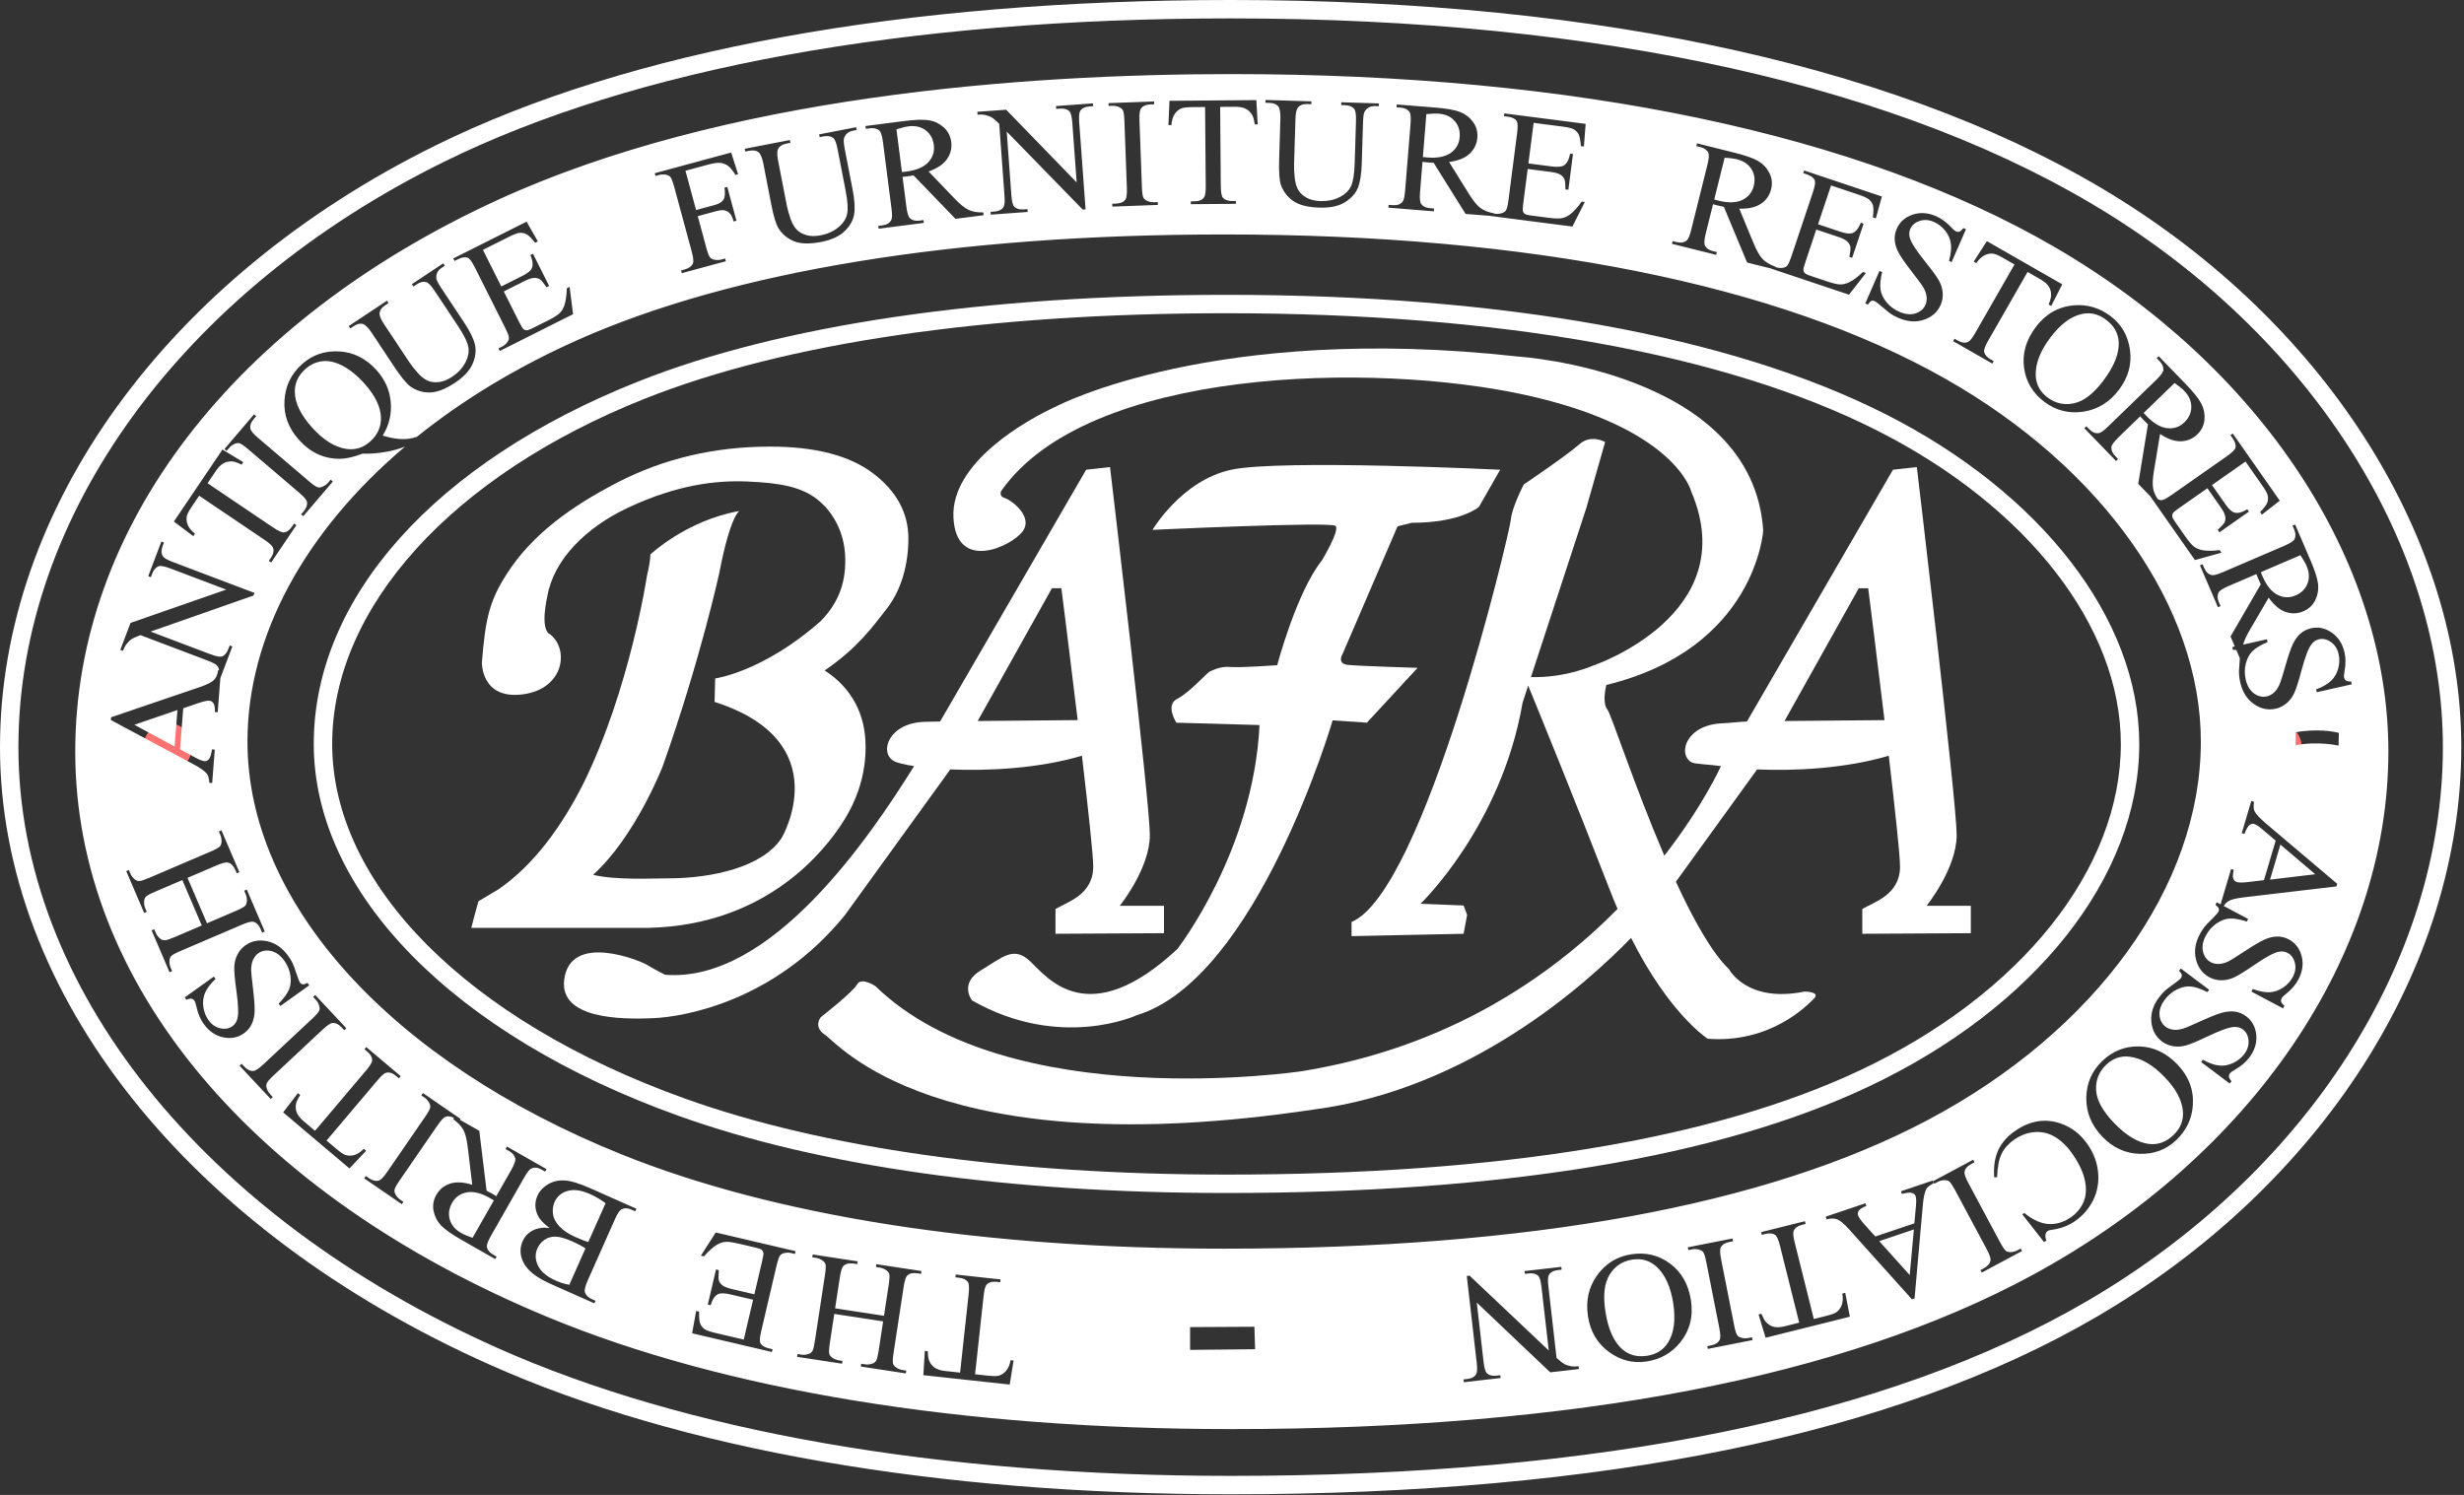
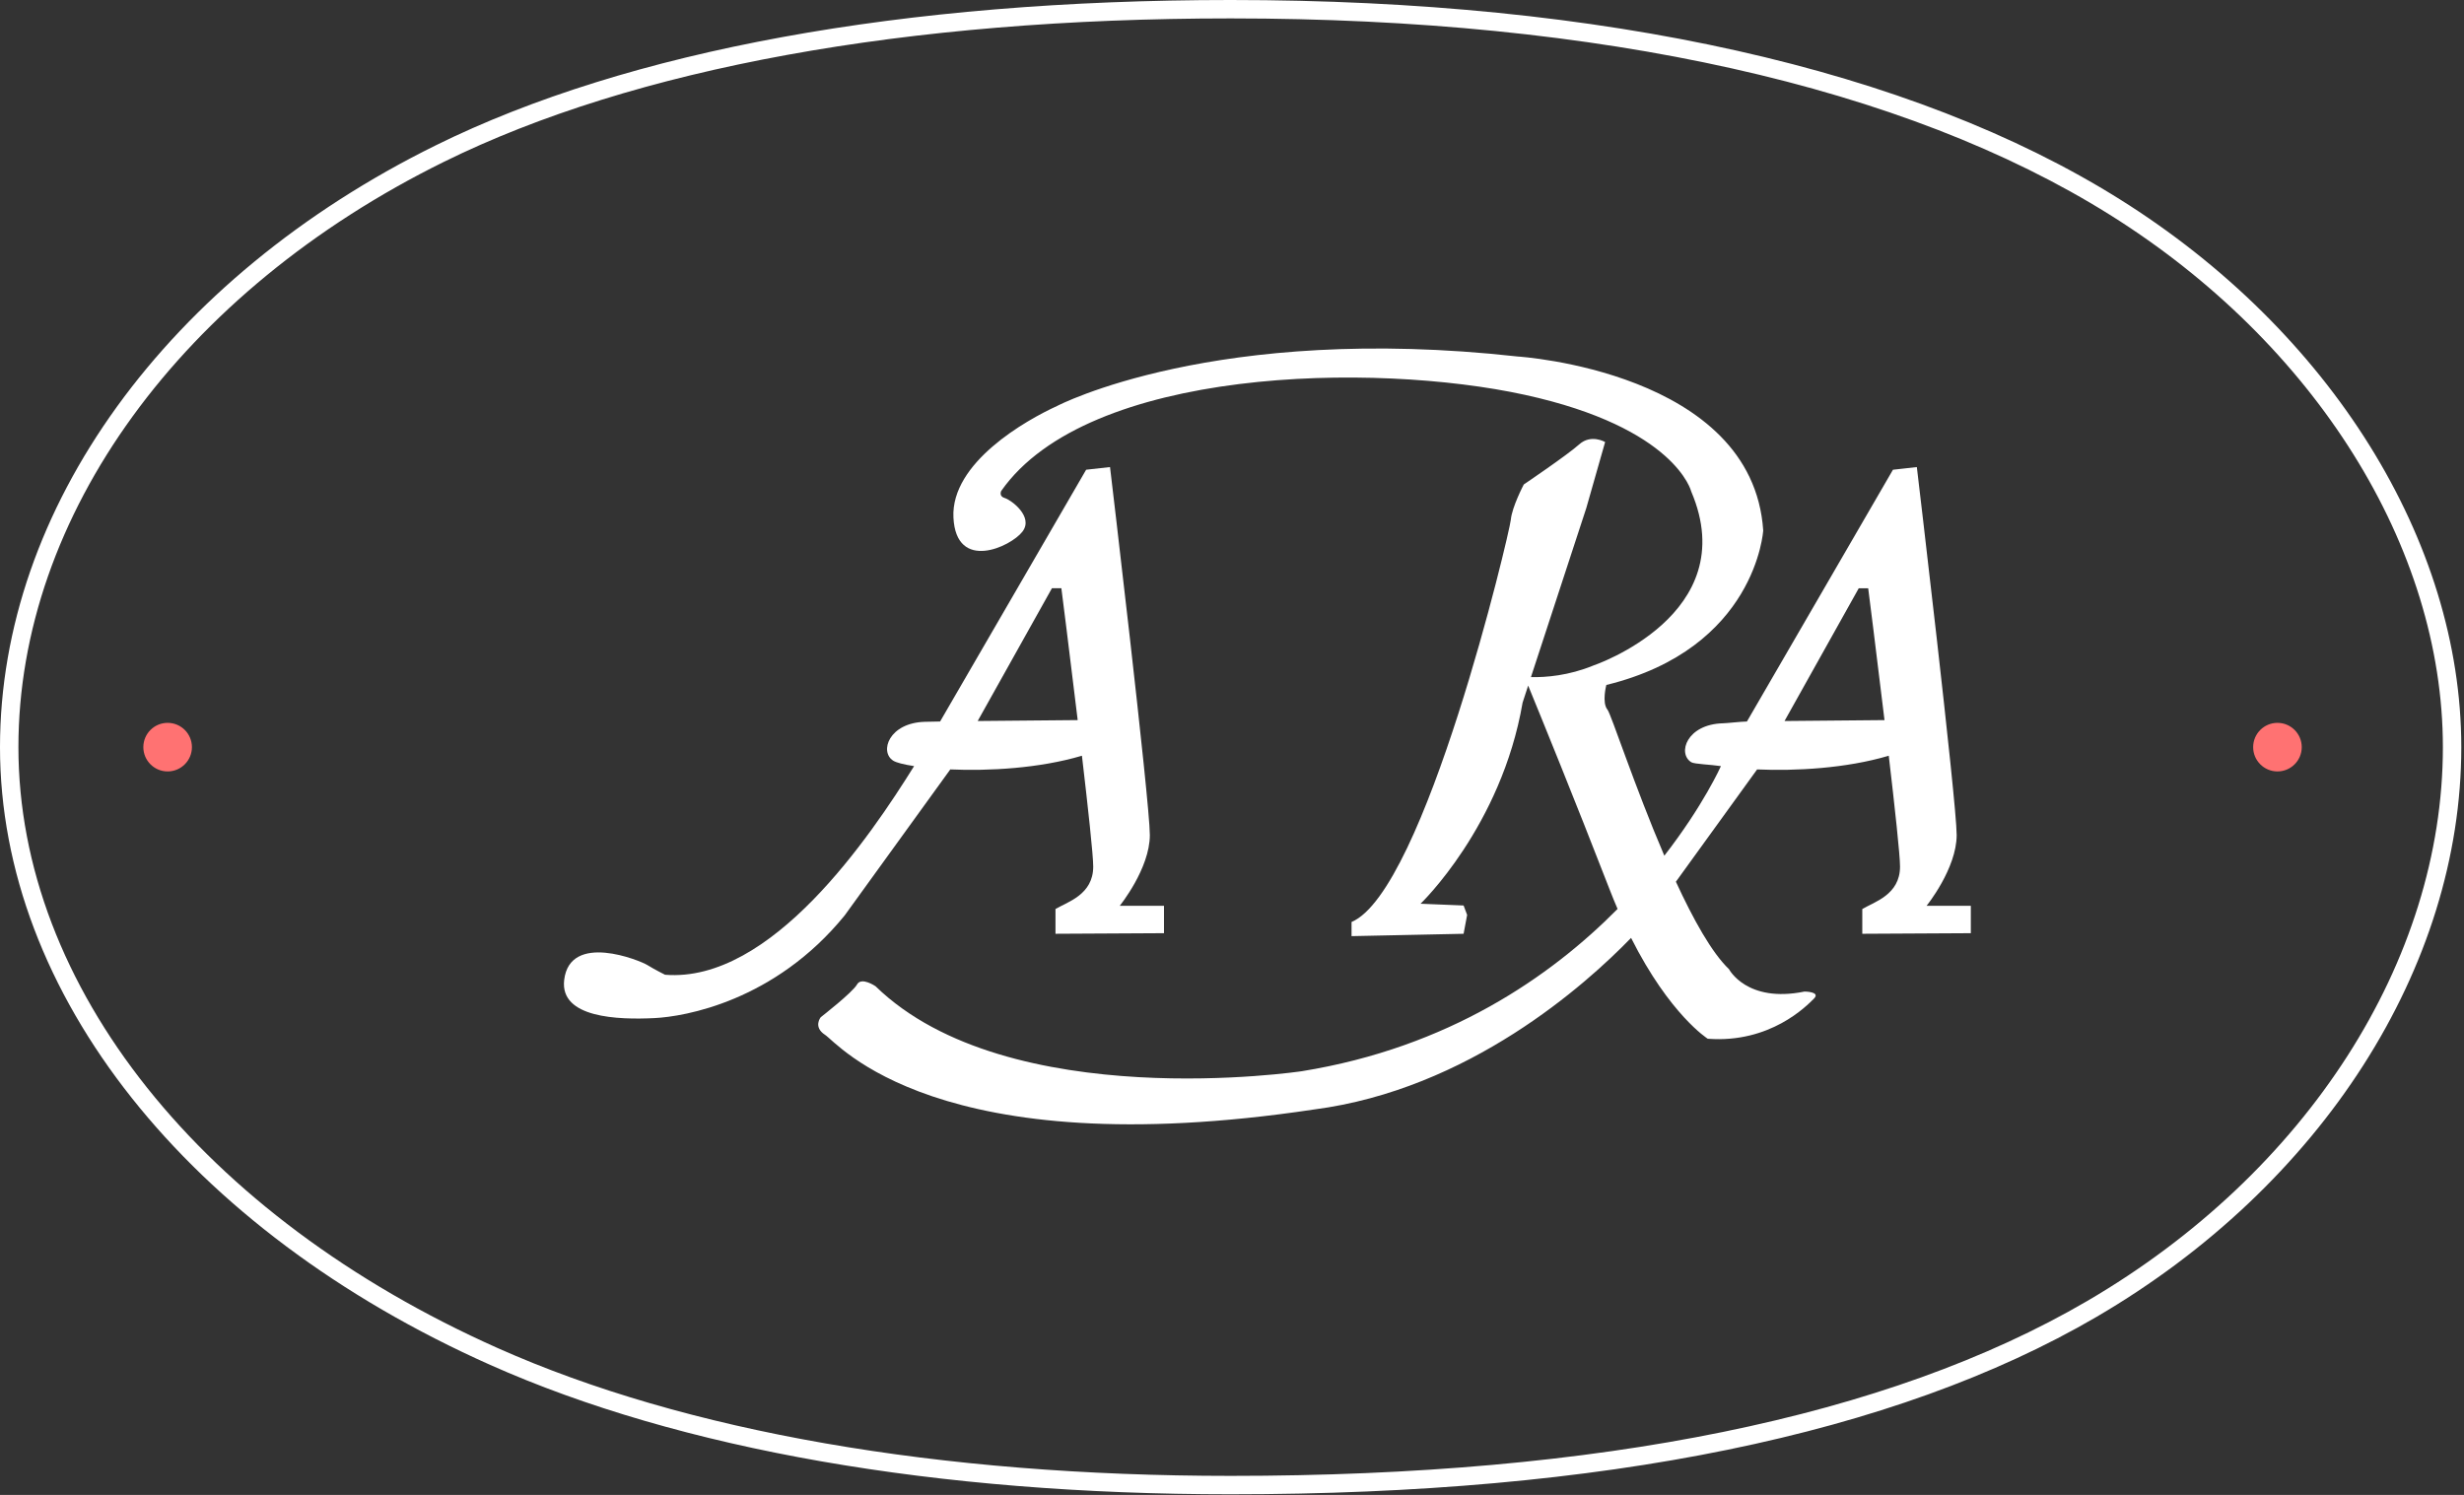
<svg xmlns="http://www.w3.org/2000/svg" width="384" height="233" viewBox="0 0 384 233" fill="none">
  <rect x="0" y="0" width="384" height="233" fill="#333333" stroke="none" />
  <path d="M29.91 116.449C29.91 118.539 28.215 120.235 26.125 120.235C24.033 120.235 22.339 118.539 22.339 116.449C22.339 114.359 24.033 112.664 26.125 112.664C28.215 112.664 29.91 114.359 29.91 116.449Z" fill="#FF7272" />
  <path d="M358.713 116.449C358.713 118.539 357.018 120.235 354.928 120.235C352.836 120.235 351.142 118.539 351.142 116.449C351.142 114.359 352.836 112.664 354.928 112.664C357.018 112.664 358.713 114.359 358.713 116.449Z" fill="#FF7272" />
-   <path d="M138.109 94.991C140.578 91.877 141.568 87.748 141.568 83.948C141.568 79.953 139.736 76.564 136.078 73.783C132.415 71 127.062 69.609 120.013 69.609C111.362 69.609 103.434 71.472 96.231 75.193C89.027 78.92 82.897 83.305 78.962 89.478C76.33 93.608 75.654 96.232 75.101 103.262C75.101 103.262 74.962 109.052 81.443 108.225C87.922 107.4 88.751 101.195 85.718 98.851C84.062 98.072 85.304 92.924 85.304 92.924C86.269 87.271 91.283 82.218 97.85 79.138C105.61 75.502 111.685 74.844 116.51 75.05C121.518 75.262 124.924 75.861 127.447 77.898C129.975 79.935 131.484 83.04 131.695 86.362C131.952 90.396 130.848 93.799 127.919 96.79C118.945 104.735 111.455 105.744 111.455 105.744L111.362 109.396C130.665 115.58 121.841 130.559 121.841 130.559C118.9 135.153 110.953 136.899 104.102 136.899C101.555 136.899 95.953 137.208 92.428 136.348C99.043 130.371 103.275 119.44 103.275 119.44C109.157 102.849 112.099 89.294 112.099 89.294C113.822 80.334 115.222 79.644 115.222 79.644C106.95 81.116 101.356 86.421 101.356 86.421C101.356 87.17 101.178 88.273 100.827 89.733C100.827 89.733 98.183 107.331 90.948 122.064C87.622 128.664 83.285 134.742 77.713 138.589L74.559 140.471L73.68 143.698L73.701 143.67L73.447 144.618H101.021C119.771 144.204 128.682 132.206 131.167 128.429C133.654 124.653 134.899 120.654 134.899 116.428C134.899 113.843 134.36 111.557 133.284 109.561C132.206 107.565 130.67 105.913 128.673 104.603C128.612 104.561 128.57 104.535 128.517 104.502C133.789 100.874 135.934 97.739 138.109 94.991Z" fill="white" />
  <path d="M152.367 112.377L163.938 91.683H165.408C165.408 91.683 166.693 101.753 167.952 112.235C165.148 112.255 158.269 112.309 152.367 112.377ZM174.508 141.174C174.508 141.174 179.196 135.385 179.196 130.146C179.196 124.907 172.991 72.797 172.991 72.797L169.269 73.212L146.51 112.454C145.604 112.468 144.797 112.485 144.174 112.5C138.523 112.638 137.007 117.186 139.212 118.564C139.69 118.865 140.853 119.161 142.457 119.407C135.62 130.367 120.186 153.258 103.642 151.925C103.642 151.925 101.987 151.099 100.883 150.411C99.781 149.72 88.803 145.211 87.922 152.754C87.234 158.681 96.334 158.957 101.987 158.681C106.687 158.454 120.737 156.06 131.629 142.69L148.097 119.922C154.079 120.184 161.972 119.765 168.613 117.788C169.57 125.945 170.372 133.289 170.372 135.062C170.372 139.474 166.33 140.576 164.491 141.68V145.538L181.4 145.447V141.174H174.508Z" fill="white" />
-   <path d="M179.609 82.586C179.609 82.586 184.159 74.866 191.882 73.212C199.6 71.558 233.792 73.212 233.792 73.212L230.485 79.001C230.485 79.001 227.727 81.483 220.005 81.483L217.799 82.035L209.253 101.885C209.253 101.885 208.24 103.447 210.079 103.633C211.919 103.815 220.923 104.091 220.923 104.091L213.019 112.639L207.688 112.272C207.688 112.272 195.925 152.525 177.175 158.222C177.175 158.222 165.271 163.783 151.483 155.925C151.483 155.925 149.415 153.306 152.861 151.238C156.308 149.17 157.963 147.376 160.582 149.86C163.201 152.34 169.545 160.887 183.47 147.929C183.47 147.929 195.325 132.767 196.29 113.006L183.331 112.639C183.331 112.639 181.539 109.882 183.47 108.916C185.399 107.952 188.157 104.781 188.571 104.642C188.983 104.504 190.087 103.815 191.743 103.954C193.396 104.091 199.048 103.678 199.048 103.678C199.048 103.678 202.014 92.374 206.01 87.343C206.01 87.343 208.836 82.655 208.147 81.967C207.459 81.276 179.609 82.586 179.609 82.586Z" fill="white" />
  <path d="M278.107 112.378L289.677 91.684H291.147C291.147 91.684 292.431 101.754 293.689 112.236C290.89 112.256 284.009 112.31 278.107 112.378ZM300.247 141.175C300.247 141.175 304.935 135.386 304.935 130.147C304.935 124.908 298.728 72.798 298.728 72.798L295.007 73.213L272.249 112.455C271.341 112.469 269.158 112.718 268.538 112.731C262.882 112.867 261.368 117.419 263.572 118.798C264.052 119.097 266.592 119.162 268.196 119.408C268.196 119.408 265.493 125.498 259.376 133.37C254.768 122.618 251.066 111.271 250.522 110.619C249.605 109.516 250.339 106.757 250.339 106.757C273.685 101.059 274.787 82.678 274.787 82.678C273.134 57.866 236.549 55.567 236.549 55.567C189.398 50.329 164.718 63.286 164.718 63.286C159.892 65.492 148.173 72.108 148.588 80.658C149.001 89.204 157.549 85.205 159.342 82.861C161.133 80.518 157.549 77.9 156.584 77.624C155.619 77.348 156.033 76.521 156.033 76.521C169.544 57.22 214.124 56.394 237.653 61.541C261.181 66.687 263.572 76.614 263.572 76.614C271.755 95.821 248.318 103.726 248.318 103.726C244.457 105.311 240.911 105.587 238.588 105.536L247.215 79.186L250.151 68.893C250.151 68.893 247.95 67.607 246.111 69.261C244.271 70.917 237.472 75.51 237.472 75.51C237.472 75.51 235.633 79.002 235.449 81.024C235.266 83.048 222.024 138.922 210.631 143.7V145.906L228.093 145.539L228.645 142.6L228.093 141.13L221.385 140.856C221.385 140.856 233.976 128.814 237.287 109.516L238.156 106.855C240.165 111.75 245.409 124.607 250.891 138.738C251.286 139.76 251.685 140.728 252.09 141.667C241.683 152.192 225.76 163.255 202.909 166.954C202.909 166.954 157.135 173.847 136.454 153.721C136.454 153.721 134.248 152.201 133.56 153.444C132.869 154.684 127.906 158.545 127.906 158.545C127.906 158.545 126.666 160.06 128.595 161.3C130.526 162.54 145.925 181.75 204.749 172.929C228.908 169.8 247.153 153.444 254.193 146.18C260.237 158.19 266.144 161.899 266.144 161.899C275.891 162.636 281.586 156.752 282.69 155.649C283.791 154.545 281.221 154.545 281.221 154.545C272.213 156.382 269.455 151.057 269.455 151.057C266.767 148.488 263.875 143.276 261.179 137.425L273.835 119.923C279.815 120.185 287.711 119.766 294.353 117.789C295.309 125.946 296.109 133.29 296.109 135.063C296.109 139.475 292.069 140.577 290.228 141.681V145.539L307.141 145.448V141.175H300.247Z" fill="white" />
-   <path d="M191.145 48.822C153.751 48.822 122.405 53.425 100.495 62.136C70.439 74.09 51.769 94.707 51.769 115.948C51.769 137.87 72.817 159.046 106.7 171.209C128.316 178.97 157.516 183.071 191.145 183.071C233.721 183.071 266.915 177.613 289.805 166.849C314.919 155.037 330.52 135.532 330.52 115.948C330.52 97.641 315.927 78.904 292.431 67.047C268.8 55.125 233.776 48.822 191.145 48.822ZM191.145 185.941C157.189 185.941 127.653 181.781 105.731 173.909C70.675 161.324 48.898 139.114 48.898 115.948C48.898 93.166 67.79 72.054 99.434 59.471C121.679 50.628 153.391 45.953 191.145 45.953C234.223 45.953 269.694 52.362 293.723 64.487C318.191 76.834 333.391 96.552 333.391 115.948C333.391 136.657 317.158 157.154 291.026 169.446C267.751 180.391 234.146 185.941 191.145 185.941Z" fill="white" />
  <path d="M191.791 2.869C141.216 2.869 98.813 10.602 69.167 25.231C28.273 45.411 2.87 80.364 2.87 116.453C2.87 153.697 31.49 189.587 77.563 210.112C106.803 223.144 146.303 230.031 191.791 230.031C249.377 230.031 294.283 220.864 325.26 202.786C359.462 182.822 380.709 149.743 380.709 116.453C380.709 85.321 360.827 53.529 328.822 33.485C296.837 13.457 249.453 2.869 191.791 2.869ZM191.791 232.9C145.905 232.9 106 225.928 76.396 212.733C29.272 191.74 0 154.846 0 116.453C0 79.265 26.016 43.325 67.896 22.659C97.936 7.835 140.778 0 191.791 0C249.991 0 297.903 10.738 330.345 31.052C363.18 51.618 383.578 84.342 383.578 116.453C383.578 150.76 361.787 184.789 326.705 205.263C295.284 223.601 249.891 232.9 191.791 232.9Z" fill="white" />
-   <path fill-rule="evenodd" clip-rule="evenodd" d="M89.997 53.002C114.124 42.236 148.975 36.543 190.777 36.543C238.33 36.543 277.167 44.305 303.091 58.984C327.702 72.918 342.988 94.607 342.988 115.583C342.988 138.108 326.624 160.743 300.283 174.647C275.169 187.897 238.326 194.618 190.777 194.618C153.191 194.618 120.711 189.532 96.846 179.915C60.898 165.433 38.566 140.784 38.566 115.583C38.566 99.089 47.536 82.807 63.116 69.612C62.183 69.969 61.22 70.235 60.227 70.414C58.9 70.651 57.66 70.749 56.506 70.707C55.325 71.151 54.308 71.409 53.454 71.482C52.199 71.575 50.992 71.387 49.832 70.919C48.673 70.452 47.582 69.649 46.557 68.511C44.945 66.716 44.204 64.689 44.333 62.431C44.462 60.17 45.375 58.279 47.073 56.753C48.686 55.304 50.616 54.645 52.865 54.773C55.112 54.904 57.05 55.873 58.678 57.685C59.998 59.156 60.738 60.824 60.895 62.685C61.052 64.551 60.636 66.285 59.643 67.89C61.196 68.373 62.55 68.536 63.711 68.381C64.143 68.322 64.563 68.223 64.971 68.081C72.102 62.343 80.512 57.233 89.997 53.002ZM85.494 205.333C113.008 216.719 149.827 222.739 191.972 222.739C245.365 222.739 287.339 214.666 316.722 198.743C350.953 180.186 372.215 148.92 372.215 117.146C372.215 87.293 352.289 57.164 320.209 38.509C289.875 20.87 245.531 11.547 191.972 11.547C159.312 11.547 112.954 14.946 77.6 31.146C36.353 50.05 11.726 82.194 11.726 117.146C11.726 153.258 39.305 186.228 85.494 205.333ZM209.027 15.94L209.015 16.379L209.636 16.398C210.263 16.418 210.732 16.607 211.04 16.965C211.259 17.225 211.354 17.86 211.323 18.867L211.124 25.398C211.072 27.11 210.877 28.321 210.54 29.028C210.205 29.737 209.603 30.308 208.731 30.742C207.864 31.175 206.887 31.376 205.802 31.343C204.955 31.317 204.244 31.148 203.672 30.837C203.098 30.526 202.661 30.139 202.368 29.678C202.072 29.216 201.878 28.579 201.784 27.767C201.691 26.955 201.652 26.235 201.672 25.608L201.888 18.578C201.915 17.674 202.035 17.084 202.247 16.803C202.554 16.392 203.049 16.197 203.733 16.219L204.37 16.237L204.383 15.797L197.22 15.578L197.208 16.018L197.831 16.037C198.456 16.056 198.908 16.224 199.178 16.543C199.451 16.86 199.571 17.515 199.54 18.505L199.349 24.811C199.287 26.754 199.377 28.082 199.617 28.795C199.977 29.838 200.616 30.68 201.534 31.32C202.452 31.959 203.817 32.306 205.626 32.361C207.288 32.412 208.61 32.133 209.595 31.524C210.582 30.916 211.252 30.17 211.61 29.288C211.966 28.405 212.17 27.156 212.221 25.538L212.421 18.996C212.449 18.1 212.55 17.531 212.728 17.291C213.097 16.769 213.605 16.52 214.257 16.54L214.88 16.558L214.895 16.119L209.027 15.94ZM195.795 15.602L196.007 19.385L195.544 19.389C195.45 18.723 195.322 18.248 195.165 17.963C194.91 17.504 194.568 17.169 194.147 16.954C193.726 16.739 193.174 16.634 192.489 16.642L190.153 16.659L190.253 28.989C190.262 29.98 190.378 30.598 190.6 30.843C190.913 31.172 191.39 31.335 192.035 31.331L192.61 31.326L192.612 31.767L185.582 31.824L185.579 31.384L186.165 31.378C186.866 31.373 187.362 31.164 187.651 30.748C187.829 30.492 187.914 29.913 187.907 29.009L187.805 16.68L185.812 16.696C185.037 16.702 184.488 16.763 184.162 16.877C183.74 17.03 183.38 17.323 183.082 17.753C182.783 18.185 182.608 18.765 182.558 19.496L182.093 19.5L182.258 15.713L195.795 15.602ZM180.432 31.498L180.449 31.939L173.349 32.201L173.334 31.758L173.919 31.736C174.603 31.711 175.094 31.5 175.389 31.101C175.576 30.84 175.65 30.226 175.615 29.257L175.233 18.84C175.202 18.023 175.13 17.486 175.014 17.23C174.925 17.033 174.753 16.869 174.494 16.734C174.129 16.558 173.75 16.477 173.36 16.492L172.773 16.514L172.757 16.074L179.858 15.812L179.873 16.252L179.274 16.274C178.598 16.298 178.112 16.512 177.817 16.911C177.623 17.172 177.543 17.788 177.578 18.753L177.961 29.171C177.991 29.988 178.064 30.525 178.179 30.783C178.268 30.979 178.445 31.143 178.712 31.276C179.068 31.454 179.443 31.535 179.834 31.521L180.432 31.498ZM152.312 17.428L156.801 17.101L167.794 28.431L167.114 19.149C167.043 18.16 166.882 17.55 166.638 17.322C166.312 17.011 165.824 16.881 165.174 16.929L164.602 16.971L164.568 16.531L170.326 16.109L170.357 16.548L169.771 16.592C169.073 16.644 168.591 16.885 168.329 17.318C168.168 17.584 168.122 18.169 168.188 19.071L169.18 32.636L168.742 32.669L156.891 20.506L157.616 30.418C157.69 31.406 157.844 32.014 158.081 32.244C158.414 32.553 158.902 32.685 159.544 32.639L160.13 32.596L160.163 33.034L154.406 33.456L154.374 33.019L154.947 32.976C155.654 32.923 156.139 32.68 156.401 32.249C156.562 31.983 156.609 31.398 156.544 30.496L155.724 19.302C155.574 19.155 155.435 19.023 155.307 18.905C155.215 18.821 155.129 18.745 155.048 18.675C154.85 18.506 154.684 18.382 154.552 18.302C154.293 18.146 153.915 18.011 153.426 17.896C153.304 17.869 153.152 17.853 152.97 17.849C152.791 17.844 152.582 17.851 152.344 17.868L152.312 17.428ZM153.297 33.544L148.907 34.108L142.378 27.34C141.968 27.409 141.634 27.46 141.375 27.493L141.281 27.504L141.192 27.515L141.034 27.531C140.913 27.543 140.787 27.552 140.656 27.561L141.254 32.213C141.384 33.219 141.577 33.83 141.835 34.044C142.187 34.352 142.67 34.466 143.285 34.387L143.927 34.304L143.983 34.74L136.936 35.648L136.88 35.209L137.499 35.13C138.194 35.041 138.664 34.758 138.907 34.278C139.045 34.013 139.055 33.422 138.937 32.509L137.609 22.17C137.479 21.162 137.285 20.551 137.028 20.336C136.668 20.031 136.178 19.919 135.554 19.997L134.936 20.076L134.88 19.64L140.872 18.871C142.618 18.646 143.921 18.605 144.782 18.746C145.643 18.888 146.404 19.253 147.068 19.845C147.731 20.436 148.123 21.191 148.242 22.11C148.368 23.095 148.148 23.992 147.582 24.799C147.016 25.609 146.061 26.252 144.717 26.729L148.703 30.884C149.614 31.838 150.371 32.452 150.974 32.727C151.576 33.002 152.332 33.129 153.242 33.107L153.297 33.544ZM140.561 26.817C140.653 26.806 140.739 26.795 140.818 26.787L141.092 26.759C141.149 26.753 141.199 26.748 141.242 26.742C142.81 26.541 143.95 26.058 144.661 25.295C145.373 24.532 145.663 23.638 145.53 22.616C145.403 21.616 144.978 20.843 144.254 20.302C143.531 19.76 142.641 19.555 141.581 19.691C141.112 19.752 140.487 19.907 139.706 20.16L140.561 26.817ZM127.741 21.377L127.658 20.944L133.42 19.828L133.505 20.26L132.893 20.379C132.252 20.503 131.81 20.859 131.567 21.448C131.446 21.722 131.47 22.299 131.641 23.179L132.885 29.605C133.191 31.194 133.268 32.458 133.115 33.397C132.961 34.336 132.47 35.211 131.643 36.022C130.815 36.831 129.586 37.395 127.953 37.712C126.177 38.056 124.77 38.018 123.733 37.595C122.697 37.173 121.888 36.494 121.308 35.556C120.919 34.912 120.538 33.636 120.169 31.727L118.97 25.535C118.781 24.561 118.519 23.949 118.184 23.7C117.85 23.448 117.373 23.383 116.756 23.503L116.144 23.622L116.061 23.189L123.096 21.827L123.179 22.259L122.555 22.381C121.883 22.51 121.443 22.81 121.235 23.278C121.089 23.596 121.102 24.202 121.273 25.089L122.611 31.994C122.731 32.609 122.925 33.303 123.195 34.074C123.465 34.847 123.795 35.426 124.185 35.811C124.575 36.196 125.084 36.478 125.711 36.654C126.341 36.831 127.07 36.84 127.903 36.679C128.967 36.473 129.876 36.062 130.629 35.448C131.382 34.835 131.844 34.145 132.015 33.38C132.187 32.615 132.11 31.392 131.785 29.709L130.542 23.294C130.352 22.305 130.119 21.707 129.846 21.502C129.468 21.221 128.97 21.138 128.353 21.257L127.741 21.377ZM106.824 26.614L108.481 32.736L111.396 31.948C112.065 31.767 112.517 31.49 112.749 31.119C112.983 30.748 113.034 30.123 112.907 29.247L113.344 29.127L114.771 34.399L114.335 34.518C114.163 33.916 113.963 33.493 113.732 33.251C113.501 33.009 113.232 32.855 112.921 32.788C112.612 32.717 112.189 32.756 111.655 32.901L108.739 33.69L110.065 38.584C110.278 39.373 110.469 39.879 110.641 40.105C110.771 40.273 110.98 40.395 111.27 40.463C111.666 40.556 112.053 40.547 112.431 40.446L113.009 40.29L113.124 40.714L106.254 42.573L106.14 42.148L106.706 41.996C107.368 41.815 107.796 41.498 107.994 41.044C108.117 40.748 108.051 40.132 107.799 39.198L105.073 29.134C104.86 28.347 104.667 27.838 104.496 27.613C104.366 27.443 104.161 27.322 103.879 27.25C103.49 27.157 103.103 27.165 102.719 27.27L102.153 27.422L102.037 26.998L113.947 23.773L115.027 27.155L114.614 27.268C114.211 26.594 113.83 26.125 113.465 25.858C113.101 25.59 112.7 25.435 112.263 25.387C111.823 25.343 111.186 25.433 110.353 25.658L106.824 26.614ZM75.263 38.948L78.124 44.649L81.38 43.015C82.225 42.591 82.728 42.184 82.888 41.793C83.102 41.277 83.025 40.596 82.657 39.752L83.061 39.55L85.581 44.57L85.175 44.773C84.721 44.121 84.395 43.722 84.193 43.575C83.936 43.392 83.623 43.306 83.253 43.313C82.884 43.321 82.39 43.481 81.77 43.791L78.513 45.426L80.899 50.18C81.22 50.819 81.444 51.193 81.571 51.301C81.699 51.41 81.856 51.469 82.043 51.477C82.23 51.486 82.526 51.388 82.934 51.183L85.449 49.922C86.287 49.502 86.866 49.14 87.189 48.836C87.511 48.532 87.762 48.126 87.946 47.618C88.175 46.952 88.305 46.055 88.335 44.932L88.771 44.713L89.307 48.971L77.888 54.7L77.69 54.308L78.215 54.044C78.564 53.869 78.855 53.621 79.086 53.301C79.262 53.07 79.336 52.821 79.305 52.552C79.275 52.282 79.083 51.797 78.731 51.096L74.028 41.724C73.569 40.809 73.191 40.295 72.896 40.176C72.49 40.024 71.983 40.101 71.37 40.408L70.846 40.672L70.648 40.277L82.069 34.547L83.819 37.624L83.392 37.839C82.858 37.156 82.427 36.72 82.099 36.53C81.771 36.339 81.387 36.261 80.948 36.294C80.603 36.334 80.063 36.539 79.328 36.908L75.263 38.948ZM64.43 44.659L64.186 44.292L69.076 41.047L69.32 41.414L68.801 41.759C68.257 42.12 67.986 42.618 67.988 43.255C67.981 43.555 68.226 44.078 68.721 44.825L72.342 50.279C73.236 51.626 73.794 52.764 74.012 53.69C74.231 54.617 74.113 55.613 73.663 56.679C73.211 57.746 72.292 58.738 70.906 59.658C69.398 60.659 68.085 61.164 66.966 61.172C65.848 61.182 64.84 60.865 63.943 60.222C63.335 59.778 62.494 58.746 61.418 57.127L57.931 51.871C57.383 51.045 56.905 50.581 56.5 50.478C56.095 50.377 55.631 50.499 55.108 50.846L54.588 51.19L54.344 50.824L60.314 46.861L60.558 47.228L60.028 47.58C59.458 47.958 59.165 48.405 59.154 48.916C59.142 49.268 59.386 49.819 59.887 50.573L63.777 56.433C64.123 56.956 64.569 57.522 65.116 58.13C65.663 58.739 66.189 59.147 66.697 59.352C67.205 59.558 67.783 59.622 68.431 59.544C69.079 59.467 69.756 59.192 70.462 58.724C71.366 58.125 72.048 57.396 72.505 56.54C72.965 55.683 73.126 54.869 72.99 54.097C72.855 53.325 72.313 52.226 71.366 50.797L67.752 45.354C67.195 44.515 66.751 44.052 66.42 43.967C65.963 43.851 65.473 43.967 64.95 44.315L64.43 44.659ZM47.576 57.533C46.471 58.523 45.929 59.706 45.945 61.079C45.96 62.802 46.858 64.657 48.641 66.639C50.385 68.581 52.161 69.689 53.965 69.967C55.359 70.176 56.605 69.79 57.701 68.802C58.842 67.778 59.397 66.549 59.369 65.114C59.328 63.423 58.47 61.644 56.794 59.779C55.506 58.345 54.197 57.339 52.868 56.762C51.844 56.318 50.884 56.174 49.989 56.333C49.096 56.49 48.291 56.89 47.576 57.533ZM51.537 74.763L51.874 75.049L47.262 80.454L46.928 80.168L47.308 79.721C47.754 79.2 47.928 78.696 47.833 78.208C47.767 77.895 47.366 77.423 46.629 76.795L38.695 70.031C38.073 69.502 37.628 69.192 37.36 69.103C37.157 69.036 36.917 69.052 36.646 69.152C36.267 69.302 35.951 69.525 35.697 69.822L35.317 70.27L34.983 69.983L39.592 64.578L39.927 64.863L39.538 65.32C39.099 65.835 38.926 66.337 39.023 66.825C39.082 67.143 39.481 67.618 40.217 68.245L48.152 75.01C48.773 75.54 49.22 75.85 49.488 75.939C49.691 76.006 49.932 75.986 50.21 75.881C50.581 75.738 50.895 75.517 51.15 75.219L51.537 74.763ZM34.671 70.07L37.911 72.035L37.651 72.421C37.049 72.122 36.586 71.957 36.262 71.925C35.74 71.877 35.269 71.967 34.855 72.192C34.438 72.418 34.038 72.814 33.656 73.382L32.348 75.317L42.568 82.217C43.39 82.772 43.965 83.026 44.291 82.982C44.741 82.912 45.146 82.611 45.507 82.075L45.828 81.601L46.193 81.846L42.258 87.672L41.893 87.426L42.222 86.94C42.614 86.359 42.721 85.832 42.544 85.357C42.433 85.066 42.004 84.669 41.254 84.162L31.035 77.262L29.92 78.915C29.485 79.556 29.224 80.044 29.133 80.374C29.021 80.811 29.059 81.273 29.244 81.762C29.431 82.253 29.81 82.726 30.384 83.181L30.124 83.567L27.097 81.286L34.671 70.07ZM18.748 101.294L20.343 97.086L35.254 91.895L26.548 88.598C25.621 88.248 25.003 88.135 24.692 88.261C24.273 88.426 23.948 88.811 23.717 89.421L23.514 89.96L23.102 89.803L25.147 84.406L25.557 84.562L25.35 85.11C25.102 85.766 25.118 86.305 25.401 86.725C25.574 86.983 26.084 87.272 26.929 87.593L39.653 92.411L39.497 92.822L23.47 98.44L32.763 101.961C33.691 102.311 34.308 102.429 34.616 102.309C35.038 102.139 35.362 101.752 35.591 101.149L35.799 100.599L36.211 100.755L34.344 105.686L33.928 111.008L33.49 110.974C33.511 110.314 33.437 109.861 33.273 109.615C33.109 109.369 32.897 109.236 32.637 109.217C32.289 109.187 31.726 109.308 30.949 109.574L28.557 110.394L28.057 116.793L30.509 118.112C31.113 118.438 31.569 118.61 31.877 118.636C32.123 118.656 32.347 118.552 32.552 118.328C32.757 118.103 32.918 117.594 33.036 116.802L33.474 116.836L33.068 122.042L32.629 122.006C32.564 121.307 32.445 120.848 32.271 120.629C31.924 120.185 31.188 119.667 30.065 119.071L17.276 112.225L17.308 111.797L31.142 107.088C32.254 106.708 32.986 106.341 33.335 105.99C33.685 105.637 33.905 105.125 33.999 104.453L34.13 104.463C34.123 104.386 34.11 104.311 34.092 104.238C34.08 104.19 34.065 104.143 34.047 104.096C34.032 104.057 34.015 104.018 33.996 103.98C33.971 103.93 33.944 103.881 33.912 103.834C33.738 103.577 33.227 103.287 32.382 102.966L21.886 98.992C21.202 99.248 20.736 99.461 20.485 99.631C20.234 99.803 19.953 100.085 19.642 100.482C19.491 100.677 19.331 101 19.16 101.45L18.748 101.294ZM27.652 110.666L20.931 112.963L27.209 116.345L27.652 110.666ZM232.38 33.659L228.402 33.338L223.418 25.364C223.314 25.36 223.214 25.355 223.12 25.351C223.006 25.345 222.9 25.34 222.801 25.334C222.653 25.325 222.521 25.316 222.405 25.306C222.298 25.298 222.185 25.287 222.064 25.273C221.943 25.259 221.815 25.243 221.686 25.224L221.309 29.898C221.227 30.91 221.289 31.549 221.498 31.811C221.778 32.186 222.227 32.398 222.846 32.446L223.492 32.498L223.457 32.938L216.373 32.365L216.41 31.926L217.031 31.976C217.73 32.032 218.247 31.852 218.584 31.432C218.775 31.202 218.907 30.628 218.981 29.71L219.822 19.319C219.904 18.307 219.842 17.669 219.634 17.405C219.344 17.032 218.886 16.819 218.26 16.769L217.641 16.718L217.676 16.281L223.697 16.766C225.451 16.909 226.735 17.138 227.547 17.453C228.361 17.771 229.031 18.286 229.557 19.003C230.085 19.717 230.311 20.538 230.237 21.462C230.155 22.451 229.755 23.283 229.034 23.955C228.313 24.631 227.244 25.061 225.832 25.25L228.871 30.14C229.565 31.263 230.178 32.02 230.711 32.413C231.242 32.808 231.957 33.087 232.852 33.255L232.849 33.292L233.014 33.313C233.402 33.364 233.782 33.321 234.154 33.185C234.428 33.092 234.628 32.926 234.753 32.686C234.83 32.538 234.903 32.289 234.971 31.937C235.014 31.717 235.054 31.457 235.093 31.158L236.433 20.761C236.564 19.744 236.54 19.106 236.359 18.843C236.11 18.49 235.644 18.269 234.967 18.183L234.384 18.107L234.439 17.672L247.115 19.305L246.843 22.833L246.371 22.773C246.309 21.909 246.197 21.306 246.03 20.964C245.864 20.623 245.591 20.344 245.209 20.127C244.9 19.967 244.338 19.834 243.522 19.729L239.009 19.147L238.193 25.474L241.807 25.94C242.744 26.062 243.388 26.005 243.739 25.768C244.207 25.462 244.525 24.855 244.691 23.948L245.14 24.005L244.421 29.577L243.971 29.519C243.958 28.725 243.91 28.212 243.826 27.976C243.715 27.683 243.505 27.435 243.195 27.234C242.882 27.034 242.383 26.889 241.696 26.802L238.083 26.336L237.4 31.612C237.344 32.054 237.314 32.39 237.31 32.619C237.308 32.757 237.315 32.856 237.332 32.917C237.376 33.079 237.474 33.215 237.624 33.325C237.699 33.381 237.813 33.431 237.966 33.474C238.116 33.516 238.304 33.552 238.529 33.581L241.319 33.941C242.248 34.059 242.931 34.085 243.368 34.013C243.803 33.941 244.241 33.745 244.676 33.425C245.24 33.002 245.85 32.334 246.501 31.417L246.987 31.48L245.049 35.31L232.378 33.675L232.38 33.659ZM221.747 24.477C221.902 24.489 222.036 24.503 222.151 24.515C222.262 24.53 222.355 24.539 222.429 24.544C224.006 24.673 225.22 24.435 226.075 23.837C226.93 23.237 227.398 22.423 227.48 21.395C227.563 20.39 227.306 19.549 226.711 18.867C226.115 18.186 225.286 17.803 224.221 17.717C223.75 17.678 223.105 17.701 222.288 17.787L221.747 24.477ZM272.276 40.919L276.043 41.859L276.038 41.872L288.155 45.929L290.796 42.547L290.332 42.391C289.515 43.166 288.789 43.703 288.153 44.01C287.663 44.238 287.198 44.346 286.755 44.333C286.314 44.317 285.647 44.161 284.76 43.864L282.092 42.971C281.658 42.825 281.381 42.684 281.256 42.545C281.192 42.477 281.143 42.404 281.108 42.328C281.073 42.252 281.053 42.171 281.047 42.088C281.034 41.92 281.141 41.498 281.369 40.821L283.058 35.776L286.512 36.933C287.171 37.154 287.631 37.391 287.899 37.648C288.165 37.904 288.325 38.188 288.375 38.498C288.411 38.746 288.36 39.258 288.22 40.04L288.648 40.183L290.432 34.857L290.004 34.714C289.664 35.57 289.236 36.105 288.719 36.316C288.328 36.48 287.685 36.41 286.788 36.11L283.334 34.952L285.359 28.903L289.673 30.348C290.454 30.61 290.979 30.849 291.252 31.065C291.584 31.354 291.8 31.679 291.896 32.046C291.991 32.415 291.987 33.027 291.88 33.887L292.333 34.038L293.281 30.627L281.164 26.57L281.024 26.988L281.581 27.174C282.23 27.391 282.643 27.697 282.821 28.091C282.946 28.383 282.847 29.015 282.522 29.986L279.19 39.928C278.942 40.673 278.731 41.152 278.563 41.361C278.393 41.572 278.165 41.697 277.878 41.735C277.486 41.795 277.106 41.765 276.734 41.641L276.663 41.617L276.676 41.563C275.823 41.251 275.164 40.859 274.703 40.383C274.242 39.908 273.76 39.062 273.256 37.841L271.055 32.52C272.48 32.564 273.602 32.314 274.425 31.765C275.244 31.218 275.775 30.463 276.016 29.502C276.241 28.601 276.15 27.754 275.747 26.962C275.344 26.171 274.766 25.553 274.018 25.108C273.266 24.664 272.037 24.229 270.328 23.804L264.467 22.344L264.36 22.77L264.966 22.922C265.575 23.072 265.991 23.357 266.216 23.772C266.377 24.066 266.335 24.706 266.089 25.691L263.568 35.807C263.345 36.699 263.121 37.245 262.897 37.442C262.496 37.799 261.955 37.894 261.275 37.726L260.67 37.573L260.564 38.002L267.457 39.719L267.564 39.292L266.938 39.136C266.335 38.985 265.926 38.704 265.709 38.291C265.548 37.996 265.589 37.358 265.833 36.371L266.968 31.821C267.053 31.847 267.137 31.873 267.219 31.896L267.332 31.93C267.384 31.945 267.434 31.959 267.483 31.972L267.663 32.019C267.917 32.081 268.247 32.157 268.654 32.241L272.276 40.919ZM267.539 31.197C267.43 31.165 267.301 31.131 267.151 31.094L268.773 24.581C269.385 24.617 269.896 24.672 270.308 24.745C270.447 24.769 270.576 24.796 270.692 24.825C271.728 25.084 272.484 25.598 272.961 26.367C273.437 27.135 273.552 28.008 273.31 28.985C273.058 29.987 272.464 30.713 271.524 31.165C270.583 31.618 269.347 31.653 267.813 31.27C267.741 31.253 267.651 31.229 267.539 31.197ZM306.385 35.729L304.152 40.845L303.737 40.664C304.033 39.623 304.132 38.736 304.038 38.003C303.946 37.27 303.653 36.592 303.158 35.969C302.663 35.348 302.073 34.887 301.387 34.587C300.61 34.249 299.866 34.199 299.156 34.44C298.448 34.679 297.962 35.093 297.707 35.684C297.511 36.134 297.492 36.614 297.651 37.125C297.877 37.874 298.662 39.081 300.004 40.749C301.102 42.111 301.823 43.101 302.17 43.725C302.516 44.348 302.712 44.99 302.757 45.65C302.804 46.31 302.698 46.935 302.441 47.523C301.952 48.644 301.085 49.414 299.837 49.836C298.59 50.258 297.264 50.161 295.862 49.549C295.673 49.467 295.492 49.381 295.318 49.291L295.202 49.23L295.112 49.181L295.067 49.156L294.98 49.106C294.87 49.042 294.764 48.977 294.66 48.909C294.443 48.77 294.021 48.428 293.394 47.882C292.763 47.335 292.352 47.02 292.158 46.935C291.971 46.853 291.799 46.844 291.643 46.905C291.487 46.967 291.309 47.158 291.108 47.477L290.693 47.295L292.905 42.223L293.321 42.404C293.051 43.55 292.968 44.459 293.067 45.13C293.164 45.801 293.474 46.458 294 47.102C294.523 47.746 295.188 48.244 295.996 48.595C296.93 49.003 297.772 49.084 298.523 48.841C299.274 48.597 299.794 48.148 300.081 47.494C300.237 47.131 300.294 46.717 300.251 46.257C300.206 45.798 300.038 45.312 299.746 44.803C299.549 44.458 298.955 43.648 297.964 42.371C296.973 41.096 296.295 40.126 295.931 39.465C295.564 38.803 295.35 38.157 295.289 37.524C295.227 36.891 295.331 36.269 295.596 35.658C296.058 34.598 296.878 33.865 298.049 33.462C299.219 33.06 300.452 33.141 301.745 33.706C302.551 34.057 303.323 34.623 304.059 35.402C304.399 35.766 304.653 35.986 304.825 36.062C305.019 36.146 305.204 36.158 305.377 36.1C305.548 36.041 305.746 35.857 305.97 35.547L306.385 35.729ZM321.39 44.316L319.667 47.69L319.265 47.46C319.518 46.837 319.648 46.363 319.655 46.038C319.667 45.513 319.543 45.052 319.287 44.654C319.032 44.256 318.605 43.887 318.011 43.545L315.986 42.385L309.855 53.083C309.361 53.942 309.148 54.535 309.217 54.857C309.321 55.301 309.653 55.681 310.211 56.002L310.71 56.288L310.489 56.67L304.389 53.174L304.608 52.791L305.119 53.084C305.725 53.433 306.26 53.5 306.719 53.288C307.002 53.157 307.368 52.699 307.817 51.916L313.948 41.217L312.22 40.227C312.112 40.165 312.008 40.108 311.909 40.055L311.788 39.99L311.728 39.959C311.691 39.94 311.655 39.921 311.62 39.904L311.579 39.883C311.525 39.857 311.473 39.831 311.422 39.808C311.326 39.764 311.235 39.725 311.151 39.691C310.979 39.622 310.83 39.575 310.704 39.551C310.263 39.472 309.802 39.542 309.327 39.763C308.852 39.985 308.41 40.398 307.997 41.004L307.594 40.772L309.645 37.586L321.39 44.316ZM328.894 49.255C330.616 50.544 331.631 52.299 331.942 54.517C332.249 56.737 331.691 58.799 330.263 60.704C328.793 62.666 326.938 63.819 324.696 64.161C322.452 64.504 320.426 63.999 318.62 62.645C316.794 61.277 315.73 59.497 315.435 57.301C315.139 55.107 315.742 53.007 317.242 51C318.781 48.948 320.751 47.812 323.158 47.591C325.245 47.401 327.158 47.956 328.894 49.255ZM328.186 49.811C326.999 48.922 325.726 48.637 324.366 48.957C322.672 49.354 321.055 50.581 319.513 52.638C317.934 54.748 317.184 56.717 317.259 58.547C317.321 59.944 317.938 61.079 319.106 61.955C320.352 62.887 321.736 63.184 323.258 62.847C324.778 62.51 326.303 61.322 327.829 59.282C329.484 57.072 330.272 55.09 330.193 53.334C330.121 51.934 329.452 50.759 328.186 49.811ZM335.108 77.349L333.23 75.412L334.744 66.132C334.583 65.978 334.44 65.839 334.313 65.714C334.203 65.605 334.105 65.506 334.021 65.419C333.945 65.343 333.867 65.259 333.787 65.168C333.739 65.118 333.692 65.065 333.645 65.011L333.561 64.913L333.535 64.884L330.169 68.147C329.437 68.853 329.063 69.374 329.047 69.71C329.013 70.176 329.209 70.631 329.641 71.076L330.092 71.54L329.775 71.847L324.83 66.746L325.149 66.439L325.58 66.887C326.07 67.39 326.577 67.595 327.106 67.502C327.404 67.456 327.881 67.111 328.542 66.47L336.029 59.215C336.759 58.509 337.132 57.988 337.149 57.654C337.18 57.181 336.976 56.721 336.539 56.27L336.106 55.822L336.421 55.516L340.624 59.853C341.851 61.117 342.665 62.136 343.067 62.911C343.468 63.684 343.631 64.514 343.556 65.398C343.479 66.284 343.108 67.049 342.441 67.695C341.729 68.387 340.879 68.747 339.892 68.777C338.905 68.807 337.82 68.428 336.635 67.637L335.692 73.315C335.472 74.618 335.432 75.593 335.573 76.24C335.683 76.738 335.916 77.256 336.273 77.794L336.301 77.809C336.554 77.95 336.812 77.986 337.073 77.918C337.336 77.849 337.789 77.589 338.432 77.139L347.022 71.124C347.859 70.537 348.315 70.087 348.39 69.777C348.481 69.356 348.33 68.863 347.937 68.303L347.6 67.821L347.962 67.57L355.291 78.035L352.502 80.212L352.227 79.821C352.825 79.196 353.195 78.705 353.335 78.353C353.389 78.217 353.425 78.076 353.444 77.929C353.474 77.694 353.46 77.445 353.4 77.18C353.311 76.845 353.028 76.34 352.558 75.666L349.948 71.941L344.722 75.599L346.812 78.585C347.354 79.358 347.831 79.797 348.24 79.897C348.781 80.034 349.444 79.861 350.227 79.372L350.485 79.743L345.884 82.964L345.624 82.594C346.203 82.051 346.552 81.668 346.667 81.447C346.742 81.301 346.789 81.144 346.808 80.975C346.825 80.82 346.819 80.655 346.79 80.481C346.726 80.116 346.499 79.651 346.1 79.084L344.011 76.098L339.652 79.15C339.487 79.267 339.341 79.372 339.215 79.466C339.149 79.516 339.088 79.563 339.032 79.607L338.993 79.638L338.936 79.685L338.89 79.724C338.762 79.832 338.679 79.916 338.641 79.976C338.551 80.119 338.515 80.284 338.534 80.469C338.553 80.655 338.693 80.936 338.956 81.308L340.568 83.612C341.108 84.38 341.55 84.901 341.897 85.176C342.243 85.45 342.682 85.641 343.213 85.746C343.905 85.879 344.811 85.877 345.926 85.742L346.208 86.142L342.071 87.291L335.108 77.349ZM334.073 64.364C334.182 64.473 334.273 64.571 334.35 64.657C334.413 64.727 334.469 64.786 334.515 64.835L334.542 64.864C335.643 65.999 336.71 66.623 337.748 66.735C338.787 66.847 339.676 66.545 340.415 65.828C341.142 65.126 341.503 64.324 341.504 63.42C341.507 62.515 341.137 61.68 340.393 60.913C340.064 60.575 339.564 60.166 338.895 59.692L334.073 64.364ZM347.613 99.204L348.282 100.763L347.888 100.852L347.988 101.294L348.07 101.29C348.122 101.287 348.171 101.286 348.218 101.285C348.279 101.285 348.336 101.287 348.389 101.291C348.433 101.294 348.475 101.299 348.514 101.305L349.066 102.591L349.06 102.71C349.05 102.904 349.034 103.126 349.013 103.376C348.944 104.205 348.919 104.748 348.935 105.004C348.957 105.433 349.023 105.882 349.129 106.351C349.465 107.846 350.172 108.972 351.25 109.727C352.327 110.483 353.462 110.727 354.654 110.458C355.282 110.316 355.847 110.032 356.353 109.605C356.858 109.177 357.261 108.64 357.557 107.993C357.854 107.345 358.228 106.177 358.676 104.486C359.228 102.417 359.738 101.07 360.206 100.446C360.524 100.015 360.922 99.745 361.402 99.636C362.029 99.495 362.65 99.639 363.263 100.07C363.876 100.5 364.275 101.128 364.462 101.956C364.629 102.688 364.604 103.437 364.395 104.202C364.186 104.968 363.812 105.605 363.277 106.115C362.742 106.625 361.967 107.067 360.953 107.446L361.055 107.888L366.498 106.66L366.399 106.219C366.018 106.222 365.753 106.17 365.603 106.067C365.452 105.962 365.355 105.807 365.308 105.6C365.267 105.417 365.294 105.081 365.387 104.592C365.579 103.537 365.579 102.581 365.387 101.723C365.077 100.347 364.412 99.305 363.395 98.6C362.378 97.892 361.303 97.666 360.175 97.922C359.525 98.068 358.962 98.352 358.487 98.778C358.015 99.202 357.618 99.757 357.301 100.443C356.984 101.128 356.605 102.249 356.162 103.801C355.719 105.356 355.416 106.314 355.253 106.677C355.016 107.213 354.725 107.636 354.381 107.944C354.035 108.251 353.669 108.448 353.28 108.537C352.585 108.693 351.916 108.541 351.275 108.08C350.635 107.618 350.202 106.89 349.977 105.896C349.785 105.037 349.792 104.206 350.002 103.403C350.211 102.6 350.557 101.96 351.039 101.483C351.52 101.007 352.303 100.538 353.388 100.077L353.288 99.636L349.578 100.472C349.739 99.859 350.098 99.075 350.657 98.123L353.561 93.151C354.388 94.313 355.268 95.056 356.2 95.379C357.135 95.7 358.056 95.666 358.968 95.274C359.822 94.907 360.441 94.325 360.827 93.526C361.213 92.725 361.356 91.892 361.256 91.026C361.155 90.159 360.76 88.917 360.065 87.3L357.682 81.75L357.277 81.923L357.524 82.495C357.77 83.072 357.797 83.577 357.602 84.006C357.465 84.313 356.932 84.667 355.998 85.067L346.417 89.179C345.893 89.402 345.477 89.546 345.165 89.609C344.972 89.648 344.819 89.656 344.707 89.634C344.18 89.533 343.779 89.159 343.502 88.515L343.255 87.941L342.85 88.115L345.653 94.643L346.059 94.469L345.802 93.873C345.557 93.304 345.535 92.808 345.733 92.386C345.869 92.079 346.404 91.726 347.338 91.325L351.646 89.477C351.691 89.598 351.736 89.717 351.781 89.83L351.864 90.039L351.909 90.147C352.012 90.388 352.152 90.695 352.332 91.071L347.613 99.204ZM352.491 89.554C352.447 89.446 352.397 89.322 352.335 89.18L358.504 86.532C358.961 87.214 359.283 87.771 359.47 88.206C359.891 89.189 359.938 90.1 359.616 90.945C359.291 91.79 358.667 92.411 357.74 92.807C356.793 93.214 355.853 93.18 354.924 92.705C353.996 92.23 353.219 91.267 352.594 89.814C352.566 89.747 352.531 89.659 352.491 89.554ZM352.825 137.176L354.652 131.025L352.53 129.222C352.007 128.776 351.598 128.512 351.302 128.424C351.066 128.352 350.825 128.407 350.577 128.584C350.331 128.761 350.066 129.225 349.786 129.975L349.365 129.851L350.85 124.844L351.271 124.97C351.19 125.669 351.21 126.142 351.335 126.391C351.582 126.9 352.191 127.56 353.167 128.377L364.24 137.749L364.118 138.158L349.604 139.869C348.438 140.007 347.646 140.213 347.231 140.486C346.97 140.656 346.745 140.896 346.557 141.21L350.358 143.229L350.145 143.629C349.023 143.272 348.124 143.117 347.448 143.166C346.771 143.213 346.092 143.472 345.409 143.945C344.728 144.417 344.18 145.044 343.767 145.82C343.289 146.718 343.141 147.554 343.328 148.322C343.512 149.09 343.92 149.64 344.551 149.976C344.902 150.161 345.309 150.25 345.771 150.241C346.234 150.233 346.73 150.102 347.258 149.849C347.62 149.68 348.474 149.15 349.823 148.26C351.172 147.37 352.189 146.769 352.877 146.456C353.563 146.144 354.226 145.98 354.861 145.967C355.496 145.952 356.11 146.104 356.698 146.416C357.721 146.96 358.388 147.83 358.699 149.029C359.011 150.229 358.835 151.45 358.174 152.697C357.761 153.473 357.137 154.199 356.304 154.872C355.913 155.182 355.676 155.421 355.586 155.586C355.488 155.772 355.461 155.955 355.505 156.132C355.552 156.307 355.721 156.519 356.01 156.767L355.799 157.167L350.868 154.547L351.082 154.148C352.096 154.522 352.972 154.691 353.71 154.652C354.45 154.615 355.148 154.373 355.806 153.93C356.464 153.486 356.969 152.934 357.322 152.27C357.72 151.522 357.824 150.785 357.638 150.059C357.454 149.335 357.078 148.822 356.511 148.518C356.078 148.288 355.599 148.233 355.075 148.351C354.314 148.519 353.05 149.21 351.283 150.422C349.841 151.411 348.797 152.052 348.149 152.349C347.501 152.646 346.846 152.792 346.184 152.786C345.522 152.781 344.907 152.627 344.339 152.327C343.262 151.754 342.559 150.828 342.235 149.555C341.91 148.28 342.108 146.966 342.826 145.612C343.052 145.187 343.296 144.804 343.559 144.462C343.711 144.258 344.085 143.865 344.68 143.28C345.271 142.695 345.619 142.309 345.718 142.122C345.813 141.943 345.838 141.772 345.787 141.612C345.737 141.451 345.562 141.258 345.259 141.033L345.471 140.633L346.067 140.95L347.699 135.453L348.122 135.578C347.966 136.219 347.942 136.678 348.05 136.952C348.157 137.227 348.34 137.402 348.589 137.476C348.923 137.575 349.499 137.578 350.314 137.478L352.825 137.176ZM353.767 137.101L360.819 136.26L355.388 131.639L353.767 137.101ZM343.031 165.529L347.494 168.883L347.767 168.52C347.517 168.23 347.384 167.995 347.368 167.814C347.349 167.633 347.405 167.458 347.533 167.289C347.644 167.138 347.917 166.939 348.35 166.695C349.279 166.159 350.008 165.54 350.536 164.835C351.384 163.708 351.745 162.527 351.624 161.295C351.503 160.062 350.979 159.097 350.054 158.403C349.52 158.001 348.938 157.758 348.308 157.672C347.678 157.586 346.999 157.646 346.271 157.848C345.544 158.051 344.445 158.488 342.975 159.155C341.503 159.826 340.579 160.216 340.196 160.327C339.633 160.495 339.122 160.547 338.664 160.483C338.207 160.419 337.818 160.27 337.501 160.031C336.931 159.603 336.614 158.995 336.55 158.207C336.484 157.421 336.759 156.618 337.373 155.804C337.901 155.103 338.538 154.568 339.285 154.207C340.034 153.846 340.745 153.695 341.42 153.752C342.096 153.813 342.961 154.104 344.013 154.63L344.287 154.27L339.861 150.945L339.589 151.308C339.854 151.578 339.998 151.795 340.022 151.961C340.046 152.126 339.995 152.293 339.873 152.455C339.747 152.624 339.343 152.951 338.667 153.438C337.99 153.922 337.559 154.254 337.375 154.432C337.063 154.729 336.763 155.068 336.475 155.452C335.554 156.679 335.154 157.945 335.277 159.256C335.401 160.566 335.951 161.588 336.928 162.322C337.441 162.708 338.025 162.955 338.679 163.063C339.33 163.172 340.001 163.128 340.687 162.934C341.371 162.742 342.504 162.27 344.082 161.516C346.015 160.594 347.371 160.108 348.151 160.063C348.684 160.026 349.15 160.156 349.542 160.45C350.056 160.835 350.348 161.401 350.419 162.148C350.488 162.895 350.268 163.605 349.758 164.283C349.309 164.883 348.724 165.349 348.004 165.686C347.286 166.023 346.558 166.153 345.822 166.075C345.088 165.996 344.248 165.693 343.305 165.169L343.031 165.529ZM333.486 179.836C335.726 179.891 337.621 179.171 339.173 177.68C340.737 176.175 341.592 174.379 341.742 172.289C341.911 169.878 341.111 167.749 339.334 165.902C337.596 164.095 335.62 163.159 333.406 163.097C331.192 163.036 329.262 163.796 327.618 165.379C325.988 166.941 325.163 168.859 325.138 171.127C325.115 173.396 325.953 175.414 327.652 177.181C329.302 178.898 331.246 179.781 333.486 179.836ZM340.199 173.259C340.294 174.653 339.809 175.862 338.738 176.892C337.599 177.989 336.331 178.457 334.936 178.3C333.191 178.096 331.362 177 329.447 175.008C327.683 173.172 326.757 171.478 326.67 169.922C326.581 168.366 327.098 167.048 328.22 165.971C329.273 164.958 330.493 164.534 331.881 164.696C333.699 164.918 335.522 165.978 337.348 167.878C339.131 169.73 340.08 171.525 340.199 173.259ZM315.162 189.27L318.557 193.596L318.91 193.357C318.771 192.99 318.728 192.662 318.783 192.364C318.803 192.277 318.834 192.198 318.875 192.126C318.899 192.084 318.926 192.045 318.958 192.009L318.98 191.984L319.01 191.953L319.039 191.926C319.068 191.901 319.099 191.877 319.133 191.854C319.254 191.771 319.504 191.707 319.887 191.658C321.173 191.477 322.31 191.05 323.302 190.377C324.576 189.513 325.545 188.407 326.204 187.064C326.863 185.719 327.122 184.282 326.978 182.75C326.833 181.217 326.311 179.784 325.404 178.45C324.282 176.797 322.84 175.674 321.081 175.085C318.718 174.291 316.404 174.664 314.129 176.208C312.868 177.063 311.965 178.076 311.421 179.252C310.879 180.424 310.667 181.841 310.784 183.498L311.231 183.479C311.3 181.822 311.549 180.579 311.979 179.746C312.408 178.912 313.068 178.192 313.956 177.589C314.983 176.894 316.055 176.509 317.176 176.441C318.297 176.372 319.357 176.644 320.356 177.26C321.355 177.876 322.266 178.789 323.084 179.998C324.077 181.461 324.697 182.831 324.944 184.1C325.191 185.372 325.099 186.479 324.67 187.428C324.24 188.376 323.57 189.161 322.66 189.778C321.573 190.513 320.438 190.847 319.258 190.775C318.077 190.706 316.816 190.133 315.476 189.058L315.162 189.27ZM301.245 184.109L301.452 184.498L301.982 184.216C302.326 184.031 302.697 183.94 303.097 183.943C303.212 183.944 303.317 183.955 303.412 183.975C303.563 184.008 303.69 184.067 303.792 184.152C304.009 184.332 304.308 184.784 304.695 185.503L309.613 194.695C310.07 195.548 310.267 196.135 310.208 196.457C310.118 196.944 309.776 197.349 309.178 197.667L308.648 197.952L308.858 198.34L315.123 194.988L314.914 194.6L314.395 194.877C314.052 195.062 313.678 195.155 313.27 195.155C312.981 195.149 312.752 195.076 312.589 194.94C312.37 194.76 312.069 194.309 311.684 193.589L306.764 184.397C306.309 183.544 306.106 182.958 306.159 182.642C306.248 182.153 306.597 181.746 307.199 181.423L307.716 181.146L307.51 180.758L301.245 184.109ZM298.343 190.671L292.259 192.722L290.568 190.844C290.016 190.233 289.688 189.763 289.575 189.433C289.539 189.326 289.525 189.22 289.535 189.113C289.547 188.972 289.599 188.831 289.692 188.689C289.854 188.443 290.242 188.198 290.859 187.957L290.719 187.541L284.52 189.633L284.66 190.05C285.314 189.871 285.872 189.872 286.333 190.055C286.796 190.24 287.42 190.767 288.205 191.641L297.967 202.514L298.373 202.378L299.651 187.93C299.758 186.662 299.947 185.783 300.217 185.287C300.35 185.043 300.724 184.754 301.344 184.419L301.245 184.109L301.203 184L296.255 185.671L296.396 186.089C297.172 185.886 297.703 185.833 297.99 185.934C298.277 186.033 298.461 186.199 298.539 186.433C298.638 186.727 298.656 187.213 298.594 187.896L298.343 190.671ZM297.617 198.727L292.868 193.447L298.266 191.624L297.617 198.727ZM274.062 204.871L275.159 208.499L288.292 205.221L287.566 201.501L287.113 201.615C287.234 202.336 287.202 202.941 287.014 203.431C286.824 203.919 286.542 204.287 286.167 204.537C285.878 204.724 285.357 204.91 284.605 205.1L282.672 205.58L279.686 193.618C279.466 192.741 279.414 192.156 279.528 191.867C279.712 191.396 280.143 191.077 280.823 190.906L281.393 190.764L281.286 190.336L274.464 192.038L274.572 192.465L275.128 192.327C275.755 192.17 276.258 192.218 276.638 192.465C276.911 192.651 277.169 193.224 277.406 194.186L280.394 206.148L278.13 206.715C277.465 206.881 276.901 206.909 276.443 206.8C275.981 206.688 275.573 206.441 275.217 206.055C274.996 205.816 274.763 205.382 274.514 204.759L274.062 204.871ZM263.032 194.406L263.117 194.84L263.704 194.723C264.089 194.648 264.47 194.669 264.852 194.787C265.135 194.879 265.337 195.012 265.455 195.191C265.61 195.426 265.766 195.946 265.923 196.748L267.943 206.975C268.131 207.926 268.151 208.543 267.999 208.831C267.769 209.274 267.327 209.56 266.659 209.692L266.073 209.806L266.157 210.239L273.128 208.863L273.043 208.432L272.467 208.543C272.083 208.62 271.697 208.599 271.308 208.483C271.031 208.391 270.836 208.255 270.716 208.076C270.563 207.842 270.406 207.322 270.247 206.52L268.228 196.293C268.041 195.342 268.018 194.725 268.16 194.438C268.387 193.995 268.839 193.709 269.511 193.576L270.086 193.463L270.003 193.031L263.032 194.406ZM250.727 210.699C252.529 212.028 254.494 212.528 256.623 212.199C258.765 211.869 260.496 210.89 261.821 209.264C263.346 207.39 263.912 205.188 263.521 202.655C263.136 200.177 262.056 198.276 260.281 196.953C258.504 195.63 256.49 195.144 254.233 195.492C252.001 195.836 250.225 196.933 248.901 198.774C247.578 200.617 247.102 202.749 247.478 205.17C247.842 207.522 248.925 209.365 250.727 210.699ZM260.001 209.171C259.279 210.367 258.183 211.079 256.717 211.305C255.155 211.547 253.848 211.204 252.798 210.274C251.486 209.104 250.619 207.156 250.197 204.426C249.806 201.911 250.023 199.99 250.845 198.666C251.667 197.344 252.847 196.562 254.387 196.324C255.829 196.102 257.071 196.454 258.114 197.385C259.477 198.612 260.358 200.525 260.761 203.13C261.154 205.668 260.9 207.686 260.001 209.171ZM241.597 213.893L246.068 213.381L246.018 212.942C245.54 212.997 245.178 213.003 244.936 212.959C244.8 212.933 244.673 212.905 244.554 212.875C244.471 212.854 244.392 212.832 244.318 212.81C244.237 212.785 244.161 212.759 244.09 212.733C243.979 212.691 243.879 212.646 243.792 212.599C243.527 212.452 243.123 212.137 242.582 211.647L241.306 200.496C241.203 199.599 241.225 199.014 241.374 198.742C241.62 198.296 242.094 198.035 242.797 197.955L243.37 197.889L243.321 197.453L237.586 198.109L237.635 198.546L238.219 198.48C238.859 198.405 239.351 198.517 239.697 198.812C239.943 199.033 240.122 199.635 240.237 200.621L241.368 210.493L229.028 198.825L228.59 198.876L230.137 212.389C230.242 213.288 230.218 213.874 230.068 214.147C229.823 214.59 229.353 214.85 228.657 214.931L228.073 214.996L228.124 215.436L233.857 214.778L233.808 214.341L233.236 214.407C232.589 214.481 232.097 214.369 231.759 214.072C231.503 213.853 231.32 213.251 231.208 212.267L230.149 203.021L241.597 213.893ZM144.127 210.551L143.899 214.333L157.357 215.799L157.959 212.058L157.499 212.005C157.363 212.727 157.122 213.282 156.776 213.677C156.429 214.069 156.037 214.317 155.6 214.422C155.262 214.496 154.71 214.493 153.94 214.41L151.959 214.192L153.294 201.937C153.392 201.038 153.544 200.472 153.749 200.238C154.086 199.858 154.603 199.709 155.3 199.783L155.882 199.848L155.93 199.411L148.941 198.648L148.894 199.087L149.464 199.148C150.105 199.217 150.561 199.437 150.832 199.8C151.025 200.068 151.066 200.695 150.96 201.682L149.624 213.938L147.303 213.688C146.623 213.612 146.085 213.443 145.691 213.182C145.297 212.917 145 212.545 144.798 212.061C144.677 211.76 144.606 211.273 144.589 210.602L144.127 210.551ZM130.016 204.787L137.632 205.948L136.936 210.512C136.817 211.296 136.689 211.81 136.553 212.049C136.418 212.289 136.215 212.454 135.946 212.541C135.572 212.668 135.192 212.704 134.806 212.645L134.214 212.555L134.148 212.989L141.17 214.06L141.236 213.625L140.656 213.535C140.6 213.526 140.545 213.516 140.491 213.504L140.458 213.497C140.415 213.486 140.373 213.475 140.33 213.462C140.221 213.429 140.113 213.388 140.009 213.338C139.863 213.269 139.723 213.184 139.588 213.083C139.464 212.987 139.367 212.887 139.295 212.781C139.234 212.691 139.192 212.598 139.169 212.501C139.103 212.227 139.133 211.683 139.257 210.868L140.826 200.572C140.972 199.613 141.161 199.025 141.391 198.803C141.757 198.467 142.278 198.35 142.955 198.453L143.536 198.542L143.602 198.104L136.578 197.037L136.511 197.472L137.105 197.561C137.491 197.622 137.844 197.771 138.16 198.011C138.398 198.191 138.542 198.385 138.592 198.594C138.657 198.869 138.628 199.411 138.504 200.217L137.765 205.079L130.148 203.916L130.89 199.058C131.036 198.101 131.227 197.512 131.468 197.292C131.832 196.955 132.35 196.836 133.019 196.939L133.599 197.026L133.665 196.592L126.653 195.523L126.587 195.958L127.168 196.046C127.553 196.105 127.911 196.257 128.237 196.499C128.393 196.622 128.509 196.752 128.582 196.89C128.615 196.953 128.64 197.016 128.656 197.082C128.721 197.356 128.692 197.896 128.568 198.705L126.998 209C126.88 209.785 126.754 210.295 126.623 210.537C126.491 210.778 126.287 210.939 126.009 211.025C125.636 211.155 125.254 211.189 124.868 211.131L124.288 211.042L124.222 211.477L131.234 212.545L131.3 212.109L130.72 212.022C130.333 211.961 129.98 211.812 129.662 211.571C129.426 211.391 129.283 211.195 129.232 210.989C129.166 210.714 129.196 210.168 129.321 209.352L130.016 204.787ZM117.365 202.577L115.91 208.788L111.481 207.751C110.68 207.562 110.134 207.373 109.842 207.183C109.484 206.927 109.241 206.623 109.11 206.266C108.98 205.909 108.928 205.299 108.955 204.434L108.492 204.323L107.863 207.807L120.304 210.722L120.405 210.293L119.834 210.159C119.167 210.004 118.727 209.737 118.514 209.361C118.361 209.081 118.403 208.441 118.636 207.446L121.027 197.237C121.206 196.473 121.371 195.979 121.52 195.753C121.608 195.62 121.719 195.515 121.853 195.438C121.947 195.384 122.052 195.343 122.169 195.317C122.552 195.22 122.934 195.214 123.314 195.304L123.886 195.439L123.987 195.01L111.545 192.094L109.229 195.709L109.705 195.82C110.448 194.976 111.12 194.37 111.725 194.008C112.191 193.734 112.645 193.584 113.087 193.556C113.528 193.53 114.205 193.623 115.118 193.837L117.856 194.479C118.302 194.583 118.592 194.697 118.73 194.824C118.868 194.949 118.95 195.095 118.98 195.26C119.007 195.426 118.94 195.857 118.777 196.551L117.563 201.731L114.015 200.901C113.342 200.742 112.859 200.547 112.569 200.316C112.281 200.087 112.096 199.82 112.016 199.514C111.956 199.272 111.96 198.757 112.027 197.966L111.588 197.861L110.306 203.331L110.746 203.434C111.004 202.55 111.381 201.977 111.878 201.72C112.25 201.521 112.897 201.531 113.818 201.746L117.365 202.577ZM83.753 189.301C84.061 190.012 84.692 190.708 85.647 191.393C84.619 191.275 83.746 191.406 83.024 191.784C82.304 192.162 81.779 192.722 81.45 193.463C81.067 194.323 81.023 195.218 81.315 196.142C81.609 197.067 82.257 197.908 83.259 198.666C83.919 199.167 84.86 199.69 86.083 200.232L92.632 203.141L92.81 202.738L92.24 202.485C91.666 202.231 91.305 201.877 91.157 201.431C91.046 201.095 91.193 200.472 91.6 199.557L95.832 190.029C96.199 189.204 96.524 188.7 96.809 188.523C97.258 188.255 97.799 188.26 98.434 188.542L99.003 188.794L99.181 188.393L92.029 185.216C90.323 184.458 88.986 184.05 88.019 183.987C87.052 183.928 86.18 184.125 85.406 184.585C84.631 185.045 84.08 185.64 83.755 186.373C83.327 187.338 83.326 188.312 83.753 189.301ZM91.944 186.103C92.786 186.476 93.594 186.952 94.373 187.533L91.687 193.579C91.469 193.527 91.193 193.434 90.859 193.304C90.525 193.173 90.127 193.005 89.664 192.799C88.599 192.327 87.773 191.778 87.185 191.152C86.598 190.527 86.262 189.878 86.176 189.205C86.091 188.534 86.176 187.912 86.43 187.34C86.817 186.468 87.495 185.895 88.465 185.618C89.436 185.342 90.595 185.503 91.944 186.103ZM90.348 194.048C90.691 194.229 90.989 194.407 91.24 194.579L88.725 200.246C88.058 200.143 87.352 199.923 86.608 199.594C85.221 198.977 84.302 198.206 83.85 197.276C83.399 196.345 83.364 195.449 83.747 194.586C83.994 194.027 84.368 193.576 84.869 193.233C85.368 192.891 85.943 192.728 86.591 192.744C87.241 192.759 88.109 193.007 89.197 193.49C89.621 193.679 90.005 193.864 90.348 194.048ZM74.694 176.248L71.668 174.522L71.761 174.387L65.908 170.359L65.658 170.723L66.151 171.062C66.474 171.284 66.726 171.573 66.907 171.929C67.041 172.194 67.085 172.433 67.04 172.643C66.979 172.917 66.716 173.392 66.253 174.066L60.344 182.653C59.795 183.451 59.365 183.898 59.053 183.99C58.578 184.134 58.06 184.017 57.503 183.633L57.01 183.293L56.759 183.657L62.613 187.681L62.863 187.32L62.38 186.986C62.058 186.764 61.802 186.473 61.614 186.115C61.487 185.854 61.445 185.618 61.49 185.408C61.552 185.131 61.815 184.657 62.277 183.985L68.188 175.396C68.736 174.598 69.163 174.15 69.468 174.053C69.862 173.932 70.286 173.996 70.742 174.242L70.63 174.437C71.37 174.968 71.897 175.524 72.212 176.106C72.528 176.688 72.762 177.636 72.915 178.947L73.595 184.663C72.236 184.235 71.086 184.173 70.148 184.478C69.209 184.783 68.494 185.366 68.002 186.228C67.542 187.034 67.399 187.872 67.573 188.743C67.747 189.615 68.135 190.367 68.738 190.999C69.34 191.626 70.405 192.381 71.935 193.25L77.182 196.245L77.4 195.861L76.858 195.551C76.313 195.242 75.988 194.854 75.886 194.395C75.809 194.068 76.022 193.464 76.527 192.583L81.692 183.526C82.147 182.726 82.511 182.262 82.781 182.134C83.264 181.897 83.81 181.952 84.419 182.301L84.958 182.609L85.178 182.226L79.006 178.707L78.788 179.09L79.351 179.411C79.89 179.716 80.206 180.1 80.303 180.556C80.379 180.882 80.167 181.488 79.663 182.37L77.34 186.443C77.23 186.37 77.123 186.304 77.019 186.24C76.956 186.201 76.897 186.165 76.84 186.131C76.8 186.108 76.761 186.086 76.724 186.064C76.498 185.935 76.2 185.773 75.831 185.582L74.694 176.248ZM76.62 186.888C76.717 186.948 76.833 187.017 76.967 187.093L73.643 192.924C72.866 192.655 72.273 192.404 71.862 192.168C70.935 191.64 70.346 190.941 70.096 190.072C69.845 189.204 69.969 188.333 70.468 187.457C70.981 186.561 71.748 186.021 72.777 185.84C73.805 185.659 75.005 185.96 76.379 186.744C76.443 186.78 76.523 186.828 76.62 186.888ZM44.129 173.375L46.433 170.368L46.788 170.668C46.426 171.235 46.212 171.678 46.146 171.995C46.042 172.508 46.078 172.985 46.259 173.425C46.438 173.861 46.789 174.3 47.312 174.742L49.097 176.25L57.058 166.838C57.7 166.082 58.016 165.537 58.006 165.206C57.984 164.752 57.728 164.317 57.236 163.901L56.798 163.53L57.082 163.195L62.45 167.735L62.166 168.07L61.717 167.691C61.183 167.239 60.67 167.074 60.178 167.2C59.878 167.279 59.437 167.662 58.851 168.354L50.888 177.769L52.41 179.054C53.002 179.554 53.457 179.867 53.778 179.992C54.2 180.151 54.663 180.163 55.169 180.034C55.677 179.901 56.188 179.574 56.702 179.053L57.058 179.353L54.465 182.116L44.129 173.375ZM48.801 155.375L49.123 155.078L53.975 160.265L53.653 160.565L53.252 160.137C52.784 159.637 52.303 159.406 51.807 159.447C51.488 159.476 50.975 159.823 50.268 160.483L42.652 167.602C42.055 168.161 41.697 168.568 41.578 168.825C41.489 169.02 41.479 169.259 41.546 169.54C41.653 169.932 41.84 170.272 42.107 170.558L42.507 170.985L42.186 171.286L37.333 166.098L37.656 165.797L38.065 166.236C38.526 166.728 39.005 166.957 39.502 166.917C39.825 166.892 40.342 166.549 41.049 165.89L48.664 158.768C49.262 158.209 49.62 157.802 49.739 157.547C49.829 157.352 49.835 157.109 49.763 156.822C49.661 156.437 49.478 156.102 49.21 155.815L48.801 155.375ZM28.789 155.458L33.33 152.209L33.593 152.578C32.806 153.322 32.267 154.031 31.97 154.708C31.675 155.388 31.58 156.12 31.684 156.905C31.789 157.693 32.059 158.391 32.495 159C32.989 159.691 33.602 160.113 34.334 160.271C35.067 160.428 35.694 160.321 36.218 159.947C36.618 159.661 36.879 159.258 37.005 158.736C37.195 157.979 37.14 156.54 36.841 154.417C36.598 152.688 36.487 151.466 36.509 150.754C36.532 150.043 36.693 149.39 36.992 148.801C37.292 148.21 37.703 147.728 38.225 147.354C39.219 146.644 40.36 146.426 41.646 146.702C42.932 146.98 44.021 147.743 44.912 148.989C45.018 149.135 45.117 149.281 45.209 149.426C45.363 149.67 45.499 149.913 45.617 150.155C45.731 150.384 45.918 150.892 46.177 151.685C46.437 152.477 46.628 152.958 46.751 153.129C46.821 153.228 46.898 153.302 46.983 153.351C47.043 153.386 47.108 153.409 47.176 153.42C47.342 153.446 47.594 153.375 47.93 153.205L48.193 153.574L43.693 156.793L43.43 156.426C44.248 155.578 44.788 154.842 45.046 154.216C45.306 153.59 45.375 152.865 45.255 152.043C45.136 151.224 44.82 150.454 44.308 149.738C43.714 148.91 43.033 148.407 42.264 148.23C41.494 148.055 40.818 148.176 40.238 148.59C39.915 148.821 39.654 149.146 39.456 149.564C39.257 149.98 39.153 150.483 39.145 151.073C39.136 151.468 39.23 152.469 39.426 154.071C39.622 155.677 39.708 156.854 39.682 157.611C39.657 158.365 39.507 159.03 39.236 159.604C38.965 160.18 38.558 160.663 38.016 161.049C37.075 161.723 35.998 161.934 34.785 161.679C33.574 161.423 32.556 160.723 31.736 159.576C31.223 158.86 30.851 157.978 30.619 156.93C30.515 156.445 30.408 156.125 30.299 155.971C30.176 155.8 30.025 155.696 29.846 155.658C29.77 155.641 29.679 155.642 29.571 155.66C29.427 155.684 29.254 155.739 29.053 155.826L28.789 155.458ZM31.446 144.246L28.415 137.165L24.169 138.983C23.411 139.306 22.931 139.569 22.733 139.768C22.582 139.922 22.492 140.146 22.465 140.443C22.428 140.84 22.485 141.219 22.64 141.578L22.869 142.117L22.466 142.29L19.676 135.772L20.08 135.597L20.312 136.138C20.465 136.498 20.695 136.802 21.001 137.053C21.22 137.243 21.467 137.33 21.74 137.315C22.014 137.3 22.515 137.134 23.245 136.823L32.82 132.727C33.572 132.405 34.048 132.144 34.245 131.944C34.302 131.886 34.351 131.818 34.391 131.741C34.457 131.614 34.499 131.461 34.519 131.283C34.553 130.876 34.493 130.494 34.339 130.135L34.109 129.596L34.514 129.422L37.303 135.941L36.899 136.116L36.668 135.574C36.402 134.953 36.029 134.576 35.549 134.445C35.236 134.357 34.635 134.505 33.744 134.884L29.225 136.819L32.256 143.901L36.774 141.965C37.526 141.644 38.001 141.385 38.201 141.183C38.351 141.03 38.439 140.807 38.469 140.51C38.506 140.112 38.448 139.735 38.293 139.374L38.058 138.823L38.462 138.65L41.258 145.18L40.853 145.354L40.623 144.814C40.353 144.185 39.979 143.806 39.5 143.673C39.189 143.592 38.589 143.744 37.699 144.125L28.124 148.222C27.365 148.547 26.887 148.808 26.687 149.008C26.538 149.162 26.446 149.384 26.414 149.672C26.381 150.076 26.44 150.457 26.594 150.818L26.825 151.358L26.42 151.529L23.624 144.999L24.03 144.827L24.265 145.376C24.419 145.736 24.649 146.042 24.955 146.291C25.172 146.475 25.418 146.561 25.693 146.547C25.969 146.536 26.471 146.375 27.201 146.064L31.446 144.246ZM185.468 206.844L195.491 206.789L195.602 210.29L185.468 210.395V206.844ZM357.773 114.129C357.773 114.129 361.278 113.425 364.496 114.229L364.453 116.207C364.453 116.207 361.221 115.48 357.773 116.149V114.129Z" fill="white" />
</svg>